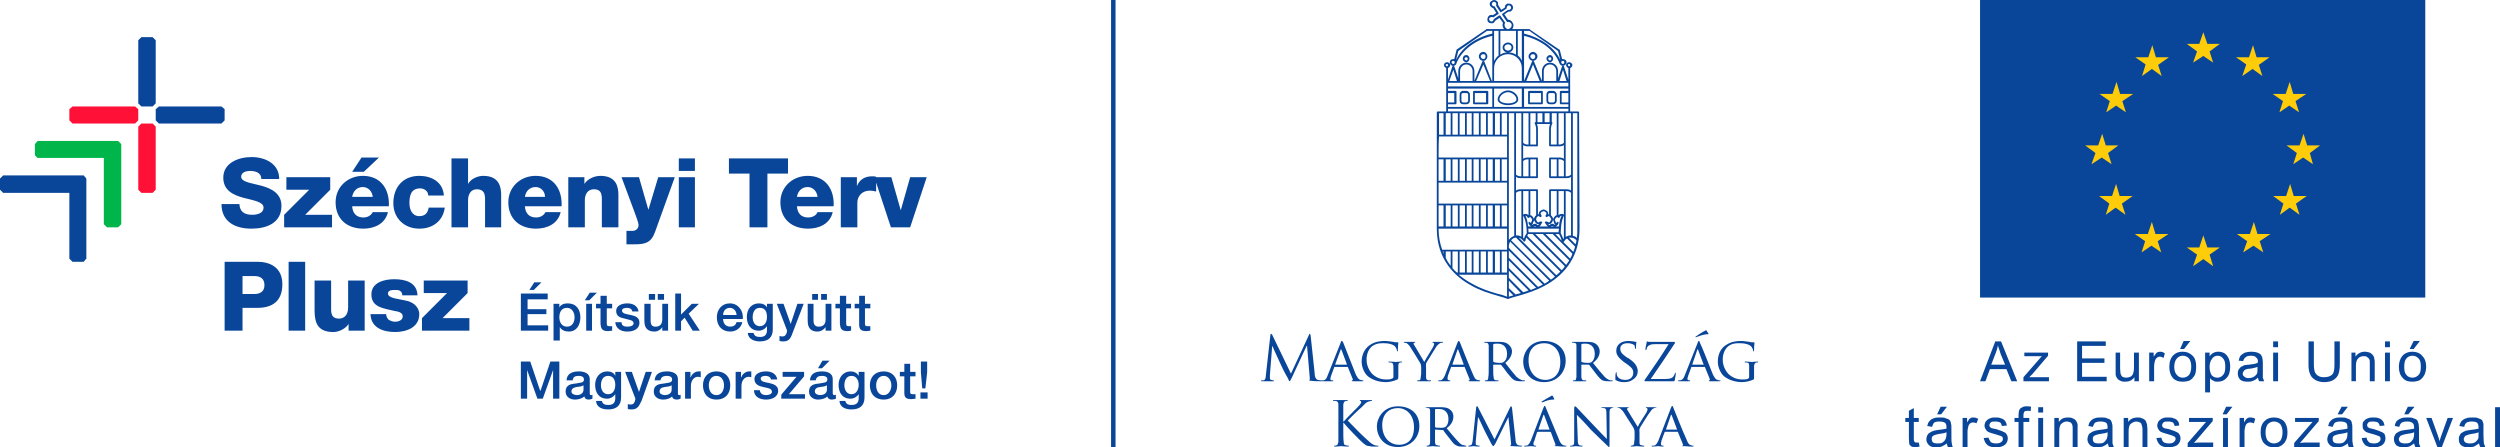
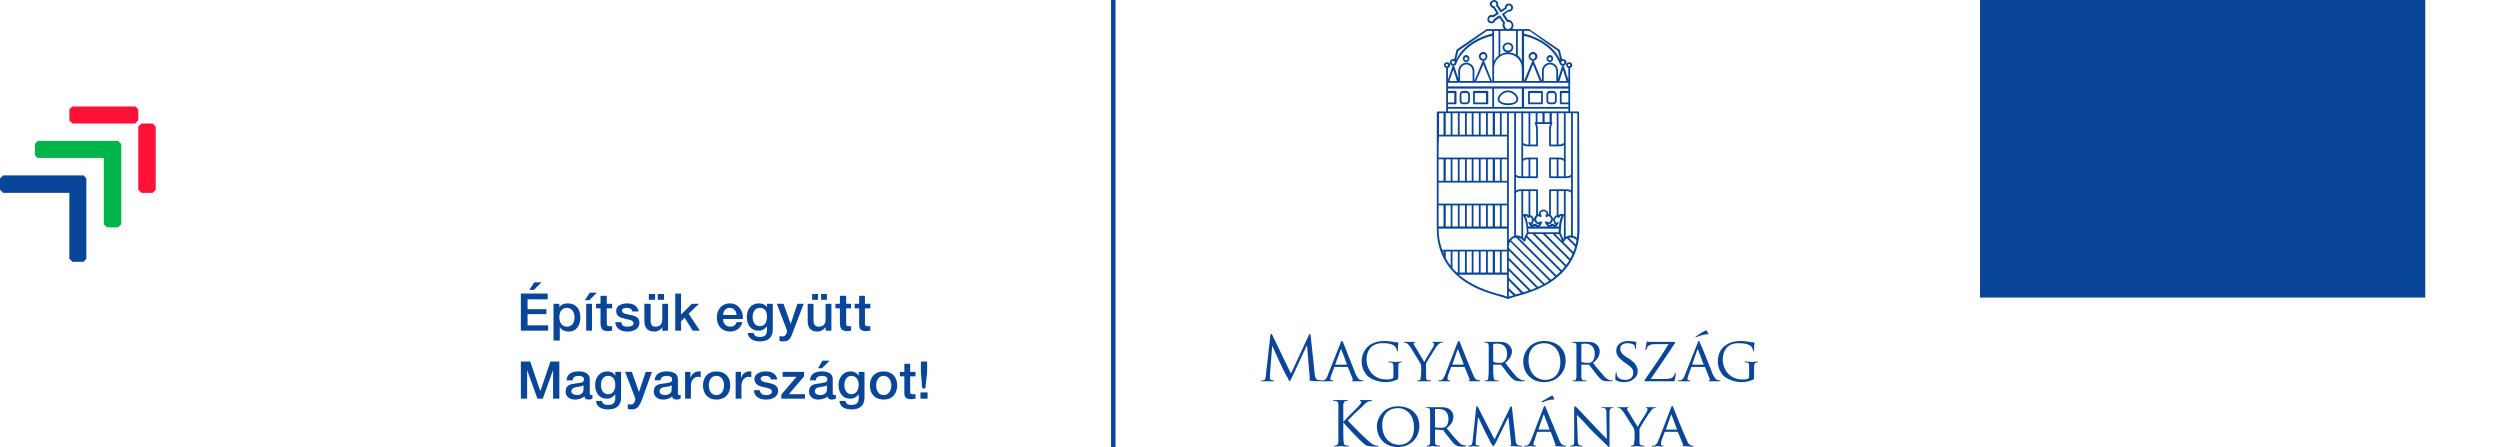
<svg xmlns="http://www.w3.org/2000/svg" viewBox="0 0 5587 1000">
  <defs>
    <style type="text/css">
    .grin {fill:#00B64B;fill-rule:nonzero}
    .blue {fill:#09469A;fill-rule:nonzero}
    .red {fill:#FF1137;fill-rule:nonzero}
    .yell {fill:#FFCC09;fill-rule:nonzero}
   </style>
  </defs>
  <g>
-     <path class="blue" d="M341 238l7 -7 0 -141 -7 -7 -25 0 -7 7 0 141 7 7 25 0zm161 6l-7 -6 -140 0 -7 6 0 25 7 7 140 0 7 -7 0 -25z" />
    <path class="red" d="M316 276l-7 7 0 141 7 7 25 0 7 -7 0 -141 -7 -7 -25 0zm-7 -32l-7 -6 -140 0 -7 6 0 25 7 7 140 0 7 -7 0 -25z" />
    <path class="grin" d="M264 315c-60,0 -120,0 -180,0l-6 7 0 25 6 6 148 0 0 148 7 7 25 0 7 -7 0 -179 -7 -7z" />
    <path class="blue" d="M187 392c-60,0 -120,0 -180,0l-7 7 0 25 7 7 148 0 0 147 7 7 25 0 6 -7 0 -179 -6 -7z" />
-     <path class="blue" d="M535 456c1,18 12,24 29,24 12,0 25,-4 25,-16 0,-13 -22,-16 -45,-22 -22,-6 -45,-16 -45,-45 0,-33 34,-46 63,-46 31,0 62,15 62,49l-40 0c0,-14 -13,-18 -25,-18 -9,0 -20,3 -20,13 0,12 23,14 45,20 22,6 45,17 45,45 0,39 -34,51 -67,51 -36,0 -67,-15 -67,-55l40 0zm7 201l27 0c13,0 22,-6 22,-20 0,-14 -9,-20 -22,-20l-27 0 0 40zm401 54l56 -56 -52 0 0 -28 98 0 0 28 -56 56 60 0 0 28 -106 0 0 -28zm-80 -9c0,6 3,10 6,13 4,2 9,4 14,4 7,0 17,-3 17,-12 0,-9 -11,-11 -18,-12 -23,-6 -52,-7 -52,-37 0,-27 29,-34 51,-34 25,0 51,7 52,36l-34 0c0,-5 -2,-8 -5,-10 -3,-2 -7,-2 -11,-2 -6,0 -16,0 -16,8 0,11 25,12 41,16 23,5 29,21 29,30 0,30 -29,40 -54,40 -26,0 -54,-9 -55,-40l35 0zm-48 37l-36 0 0 -15 0 0c-7,11 -22,18 -34,18 -33,0 -42,-18 -42,-48l0 -67 37 0 0 65c0,15 6,20 18,20 8,0 20,-5 20,-25l0 -60 37 0 0 112zm-170 0l37 0 0 -154 -37 0 0 154zm-143 -154l73 0c29,0 56,13 56,50 0,38 -22,53 -56,53l-33 0 0 51 -40 0 0 -154zm1532 -77l-43 0 -33 -100 0 20c-5,-1 -9,-2 -14,-2 -18,0 -28,13 -28,27l0 55 -37 0 0 -112 36 0 0 20 0 0c6,-15 18,-22 34,-22 3,0 6,0 9,1l0 1 34 0 21 74 0 0 21 -74 37 0 -37 112zm-207 -68c-1,-12 -10,-22 -22,-22 -13,0 -22,9 -24,22l46 0zm-46 21c1,15 9,25 25,25 9,0 18,-4 21,-12l34 0c-6,26 -30,37 -55,37 -37,0 -62,-22 -62,-59 0,-35 28,-59 61,-59 40,0 60,30 58,68l-82 0zm-20 -73l-46 0 0 120 -40 0 0 -120 -46 0 0 -34 132 0 0 34zm-244 8l36 0 0 112 -36 0 0 -112zm36 -14l-36 0 0 -28 36 0 0 28zm-89 136c-9,25 -22,28 -47,28l-17 0 0 -30 13 0c8,0 14,-5 14,-13 0,-6 -7,-23 -9,-29l-29 -78 39 0 21 73 0 0 22 -73 37 0 -44 122zm-194 -122l36 0 0 15 0 0c7,-11 22,-18 36,-18 37,0 40,27 40,43l0 72 -37 0 0 -54c0,-15 2,-31 -18,-31 -14,0 -20,12 -20,24l0 61 -37 0 0 -112zm-52 44c0,-12 -9,-22 -21,-22 -13,0 -22,9 -24,22l45 0zm-45 21c1,15 9,25 25,25 9,0 17,-4 21,-12l34 0c-6,26 -30,37 -55,37 -37,0 -62,-22 -62,-59 0,-35 28,-59 61,-59 40,0 60,30 58,68l-82 0zm-164 -107l37 0 0 57 0 0c6,-11 21,-18 34,-18 37,0 40,27 40,43l0 72 -36 0 0 -54c0,-15 2,-31 -19,-31 -13,0 -19,12 -19,24l0 61 -37 0 0 -154zm-52 83c0,-10 -9,-16 -18,-16 -21,0 -24,17 -24,33 0,14 6,29 22,29 13,0 19,-7 21,-19l36 0c-4,30 -27,47 -57,47 -33,0 -58,-23 -58,-57 0,-36 22,-61 58,-61 28,0 53,14 55,44l-35 0zm-110 -85l-34 32 -26 0 21 -32 39 0zm-14 88c-1,-12 -10,-22 -22,-22 -13,0 -22,9 -24,22l46 0zm-46 21c1,15 9,25 25,25 9,0 17,-4 21,-12l34 0c-6,26 -30,37 -55,37 -37,0 -62,-22 -62,-59 0,-35 28,-59 61,-59 40,0 60,30 58,68l-82 0zm-152 19l56 -56 -51 0 0 -28 98 0 0 28 -56 56 60 0 0 28 -107 0 0 -28z" />
    <path class="blue" d="M1194 631l16 0 -17 17 -10 0 11 -17zm864 177l14 0 0 24 -4 36 -7 0 -3 -36 0 -24zm-1 69l16 0 0 14 -16 0 0 -14zm-46 -46l10 0 0 -18 13 0 0 18 12 0 0 10 -12 0 0 32c0,6 0,8 6,8 2,0 4,0 6,0l0 10c-3,0 -6,1 -9,1 -14,0 -16,-5 -16,-15l0 -36 -10 0 0 -10zm-19 30c0,-10 -6,-21 -17,-21 -12,0 -17,11 -17,21 0,11 5,22 17,22 11,0 17,-11 17,-22zm-48 0c0,-18 11,-31 31,-31 19,0 30,13 30,31 0,19 -11,32 -30,32 -20,0 -31,-13 -31,-32zm-25 -1c0,-10 -5,-20 -16,-20 -12,0 -16,11 -16,21 0,10 5,20 16,20 11,0 16,-11 16,-21zm13 28c0,18 -10,27 -29,27 -12,0 -26,-4 -27,-19l13 0c2,8 8,9 14,9 11,0 16,-5 16,-15l0 -9 0 0c-4,6 -11,10 -18,10 -19,0 -27,-14 -27,-31 0,-16 10,-30 27,-30 7,0 14,3 18,10l0 0 0 -9 13 0 0 57zm-94 -82l16 0 -17 17 -9 0 10 -17zm10 55c-4,3 -10,3 -16,4 -6,1 -11,3 -11,10 0,6 8,8 12,8 6,0 15,-3 15,-12l0 -10zm13 17c0,3 1,5 3,5 1,0 2,0 4,-1l0 9c-2,1 -6,2 -9,2 -5,0 -9,-2 -10,-7 -5,5 -14,7 -21,7 -10,0 -20,-6 -20,-18 0,-15 12,-17 23,-18 9,-2 18,-1 18,-9 0,-7 -7,-8 -12,-8 -8,0 -13,3 -14,10l-13 0c1,-16 14,-20 27,-20 12,0 24,4 24,17l0 31zm-112 -47l48 0 0 10 -34 40 36 0 0 10 -53 0 0 -9 34 -40 -31 0 0 -11zm-51 41c1,8 7,11 14,11 5,0 14,-2 13,-8 0,-7 -10,-8 -19,-10 -10,-2 -20,-6 -20,-18 0,-13 15,-17 26,-17 12,0 23,5 25,18l-14 0c-1,-6 -7,-8 -12,-8 -4,0 -11,1 -11,6 0,7 9,8 19,10 10,2 20,6 20,17 0,15 -15,20 -27,20 -15,0 -27,-7 -27,-21l13 0zm-54 -41l12 0 0 12 1 0c1,-6 9,-13 17,-13 3,0 4,0 5,0l0 13c-2,0 -4,-1 -5,-1 -10,0 -17,8 -17,21l0 28 -13 0 0 -60zm-26 30c0,-10 -5,-21 -17,-21 -12,0 -17,11 -17,21 0,11 5,22 17,22 12,0 17,-11 17,-22zm-47 0c0,-18 11,-31 30,-31 20,0 31,13 31,31 0,19 -11,32 -31,32 -19,0 -30,-13 -30,-32zm-40 -30l12 0 0 12 1 0c1,-6 9,-13 17,-13 3,0 4,0 5,0l0 13c-2,0 -4,-1 -6,-1 -9,0 -16,8 -16,21l0 28 -13 0 0 -60zm-30 30c-4,3 -10,3 -16,4 -6,1 -11,3 -11,10 0,6 8,8 12,8 6,0 15,-3 15,-12l0 -10zm14 17c0,3 0,5 3,5 1,0 2,0 3,-1l0 9c-2,1 -6,2 -8,2 -6,0 -10,-2 -11,-7 -5,5 -13,7 -20,7 -11,0 -21,-6 -21,-18 0,-15 12,-17 23,-18 10,-2 18,-1 18,-9 0,-7 -7,-8 -12,-8 -8,0 -13,3 -14,10l-13 0c1,-16 14,-20 28,-20 11,0 24,4 24,17l0 31zm-118 -47l15 0 16 45 0 0 15 -45 14 0 -23 64c-5,10 -8,20 -22,20 -3,0 -6,0 -9,-1l0 -11c2,1 4,1 6,1 7,0 8,-3 10,-8l1 -5 -23 -60zm-22 29c0,-10 -4,-20 -16,-20 -12,0 -16,11 -16,21 0,10 5,20 16,20 12,0 16,-11 16,-21zm13 28c0,18 -10,27 -29,27 -12,0 -26,-4 -27,-19l13 0c2,8 8,9 15,9 10,0 15,-5 15,-15l0 -9 0 0c-4,6 -11,10 -18,10 -19,0 -27,-14 -27,-31 0,-16 10,-30 27,-30 8,0 15,3 18,10l0 0 0 -9 13 0 0 57zm-84 -27c-4,3 -10,3 -16,4 -5,1 -11,3 -11,10 0,6 8,8 13,8 5,0 14,-3 14,-12l0 -10zm14 17c0,3 0,5 3,5 1,0 2,0 3,-1l0 9c-2,1 -6,2 -8,2 -6,0 -9,-2 -10,-7 -6,5 -14,7 -21,7 -11,0 -21,-6 -21,-18 0,-15 12,-17 23,-18 10,-2 18,-1 18,-9 0,-7 -7,-8 -12,-8 -8,0 -13,3 -13,10l-14 0c1,-16 14,-20 28,-20 11,0 24,4 24,17l0 31zm-154 -70l21 0 22 65 1 0 22 -65 20 0 0 83 -14 0 0 -64 0 0 -23 64 -12 0 -23 -64 0 0 0 64 -14 0 0 -83zm746 -129l10 0 0 -18 13 0 0 18 12 0 0 10 -12 0 0 32c0,6 0,8 6,8 2,0 4,0 6,0l0 10c-3,0 -6,1 -9,1 -14,0 -16,-6 -16,-16l0 -35 -10 0 0 -10zm-43 0l10 0 0 -18 14 0 0 18 11 0 0 10 -11 0 0 32c0,6 0,8 6,8 2,0 4,0 5,0l0 10c-2,0 -5,1 -8,1 -14,0 -16,-6 -17,-16l0 -35 -10 0 0 -10zm-19 -9l-13 0 0 -13 13 0 0 13zm-33 -13l13 0 0 13 -13 0 0 -13zm43 82l-13 0 0 -8 0 0c-4,6 -11,10 -18,10 -15,0 -22,-8 -22,-24l0 -38 13 0 0 37c0,11 5,14 12,14 11,0 15,-7 15,-16l0 -35 13 0 0 60zm-122 -60l15 0 16 45 0 0 15 -45 14 0 -24 63c-4,11 -7,21 -21,21 -3,0 -6,0 -9,-1l0 -11c2,0 4,1 6,1 6,0 8,-3 10,-8l1 -5 -23 -60zm-22 29c0,-11 -4,-20 -16,-20 -12,0 -16,11 -16,21 0,10 5,20 16,20 12,0 16,-11 16,-21zm13 28c0,18 -10,27 -29,27 -12,0 -26,-5 -27,-19l13 0c2,8 8,9 15,9 10,0 15,-5 15,-15l0 -9 0 0c-4,6 -11,10 -18,10 -19,0 -27,-14 -27,-31 0,-17 10,-30 27,-30 8,0 15,3 18,9l0 0 0 -8 13 0 0 57zm-81 -32c0,-8 -6,-16 -15,-16 -9,0 -15,7 -15,16l30 0zm-30 9c0,9 5,17 16,17 7,0 12,-3 14,-10l13 0c-3,13 -14,21 -27,21 -19,0 -30,-13 -30,-32 0,-17 11,-31 29,-31 19,0 31,17 29,35l-44 0zm-107 -57l13 0 0 47 24 -24 16 0 -23 22 25 38 -16 0 -18 -29 -8 8 0 21 -13 0 0 -83zm-25 14l-14 0 0 -13 14 0 0 13zm-34 -13l14 0 0 13 -14 0 0 -13zm43 82l-13 0 0 -8 0 0c-3,6 -11,10 -17,10 -16,0 -23,-8 -23,-24l0 -38 14 0 0 37c0,11 4,14 11,14 11,0 15,-7 15,-16l0 -35 13 0 0 60zm-104 -19c0,8 6,10 13,10 5,0 14,-1 14,-8 -1,-7 -10,-7 -20,-10 -10,-2 -19,-5 -19,-17 0,-13 14,-17 25,-17 12,0 23,5 25,18l-14 0c-1,-6 -6,-8 -12,-8 -4,0 -11,1 -11,6 0,7 10,8 20,10 9,2 19,5 19,17 0,15 -14,20 -27,20 -15,0 -26,-7 -27,-21l14 0zm-57 -41l10 0 0 -18 14 0 0 18 12 0 0 10 -12 0 0 32c0,6 0,8 6,8 2,0 4,0 6,0l0 10c-3,0 -6,1 -9,1 -14,0 -16,-6 -17,-16l0 -35 -10 0 0 -10zm-22 0l13 0 0 60 -13 0 0 -60zm8 -25l16 0 -17 17 -10 0 11 -17zm-51 34c-11,0 -17,8 -17,21 0,12 6,21 17,21 12,0 17,-10 17,-21 0,-11 -6,-21 -17,-21zm-30 -9l13 0 0 8 0 0c4,-7 11,-9 19,-9 19,0 28,14 28,31 0,17 -8,32 -26,32 -8,0 -16,-3 -20,-10l0 0 0 30 -14 0 0 -82zm-73 -23l60 0 0 13 -45 0 0 22 42 0 0 11 -42 0 0 25 46 0 0 12 -61 0 0 -83z" />
  </g>
  <g>
    <rect class="blue" x="2483" width="10" height="1000" />
    <path class="blue" d="M3315 132c-3,0 -6,-3 -6,-6 0,-3 3,-5 6,-5 3,0 5,2 5,5 0,3 -2,6 -5,6zm-49 79c0,-2 2,-3 4,-3l7 0c2,0 4,1 4,3l0 14c0,2 -2,4 -4,4l-7 0c-2,0 -4,-2 -4,-4l0 -14zm4 22l7 0c4,0 8,-3 8,-8l0 -14c0,-4 -4,-8 -8,-8l-7 0c-5,0 -8,4 -8,8l0 14c0,5 3,8 8,8zm26 -25l25 0 0 21 -25 0 0 -21zm-2 25l29 0c2,0 3,-1 3,-2l0 -26c0,-1 -1,-2 -3,-2l-29 0c-1,0 -2,1 -2,2l0 26c0,1 1,2 2,2zm230 299c-2,-3 -5,-4 -9,-5l0 -274 10 0c0,24 0,236 0,258 0,8 0,14 -1,21zm-3 14l-15 -15c2,0 3,0 4,0 5,0 10,2 13,6 0,3 -1,6 -2,9zm-5 17l-22 -22c0,0 1,-1 1,-1 2,-3 4,-6 7,-7l18 18c-1,4 -2,8 -4,12zm-7 15l-55 -55 16 0 44 44c-1,4 -3,8 -5,11zm-9 14l-69 -69 17 0 59 59c-3,4 -5,7 -7,10zm-10 12l-77 -77c1,-1 1,-2 2,-4l10 0 72 72c-2,4 -5,7 -7,9zm-12 11l-84 -84c4,1 8,4 11,8 0,1 1,1 2,1 1,0 1,-1 2,-2 0,-2 1,-4 2,-7l76 76c-3,3 -6,6 -9,8zm-12 10l-89 -88c3,-4 7,-6 11,-6l87 87c-3,3 -6,5 -9,7zm-14 9l-80 -80 0 -4c0,-3 1,-7 3,-10l87 87c-3,3 -7,5 -10,7zm-15 7l-65 -65 0 -16 76 76c-4,2 -7,4 -11,5zm-16 7l-49 -49 0 -17 61 61c-4,2 -8,3 -12,5zm-17 5l-32 -32 0 -16 44 44c-4,2 -8,3 -12,4zm-9 3c-3,1 -6,1 -8,2l-15 -14 0 -17 27 28c-1,0 -2,0 -4,1zm-23 7l0 -13 10 10c-4,1 -7,2 -10,3zm12 -410l0 274c-5,2 -9,5 -12,9l0 -283 12 0zm-148 -10l269 0 0 6 -269 0 0 -6zm132 58l-12 0 0 -48 12 0 0 48zm-27 -48l11 0 0 48 -11 0 0 -48zm-16 0l11 0 0 48 -11 0 0 -48zm-16 0l12 0 0 48 -12 0 0 -48zm-16 0l12 0 0 48 -12 0 0 -48zm-15 0l11 0 0 48 -11 0 0 -48zm-16 0l12 0 0 48 -12 0 0 -48zm-16 0l12 0 0 48 -12 0 0 -48zm122 99l-153 0c0,-17 0,-33 1,-47l152 0 0 47zm0 52l-12 0 0 -48 12 0 0 48zm-27 -48l11 0 0 48 -11 0 0 -48zm-16 0l11 0 0 48 -11 0 0 -48zm-16 0l12 0 0 48 -12 0 0 -48zm-16 0l12 0 0 48 -12 0 0 -48zm-15 0l11 0 0 48 -11 0 0 -48zm-16 0l12 0 0 48 -12 0 0 -48zm-16 0l12 0 0 48 -12 0 0 -48zm-15 0l11 0 0 48 -11 0 0 -48zm137 99l-153 0c0,-14 0,-31 0,-47l153 0 0 47zm0 51l-12 0 0 -47 12 0 0 47zm-27 -47l11 0 0 47 -11 0 0 -47zm-16 0l11 0 0 47 -11 0 0 -47zm-16 0l12 0 0 47 -12 0 0 -47zm-16 0l12 0 0 47 -12 0 0 -47zm-15 0l11 0 0 47 -11 0 0 -47zm-16 0l12 0 0 47 -12 0 0 -47zm-16 0l12 0 0 47 -12 0 0 -47zm-15 0l11 0 0 47 -11 0 0 -47zm137 99l-145 0c-5,-14 -8,-29 -8,-47l0 0 153 0 0 47zm0 51l-12 0 0 -47 12 0 0 47zm-27 -47l11 0 0 47 -11 0 0 -47zm-16 0l11 0 0 47 -11 0 0 -47zm-16 0l12 0 0 47 -12 0 0 -47zm-16 0l12 0 0 47 -12 0 0 -47zm-15 0l11 0 0 47 -11 0 0 -47zm-16 0l12 0 0 47 -12 0 0 -47zm106 101c-7,-3 -14,-5 -23,-7 -17,-5 -36,-11 -55,-22 -10,-5 -20,-12 -30,-20l108 0 0 49zm-110 -54l-2 0c-4,-3 -7,-6 -10,-10l0 -37 12 0 0 47zm-16 -15c-4,-5 -8,-11 -11,-18l0 -14 11 0 0 32zm-16 -26c0,-2 -1,-4 -2,-6l2 0 0 6zm-11 -109l11 0 0 47 -11 0c0,-9 0,-26 0,-47zm0 -103l11 0 0 48 -11 0c0,-16 0,-32 0,-48zm1 -103l10 0 0 48 -10 0c0,-24 0,-42 0,-48zm15 0l11 0 0 48 -11 0 0 -48zm0 -108c0,-1 1,-2 3,-2 1,0 2,1 2,2 0,2 -1,3 -2,3 -2,0 -3,-1 -3,-3zm5 63l14 0 0 21 -14 0 0 -21zm16 25c2,0 3,-1 3,-2l0 -26c0,-1 -1,-2 -3,-2l-16 0 0 -5 99 0 0 41 -99 0 0 -6 16 0zm149 6l-62 0 0 -41 62 0 0 41zm104 -46l-269 0 0 -8 269 0 0 8zm-257 -37l8 25 -17 0 9 -25zm-4 -17c0,-2 2,-3 4,-3 2,0 3,1 3,3 0,2 -1,4 -3,4 -2,0 -4,-2 -4,-4zm47 20l0 22 -28 0 0 -22c0,-8 6,-15 14,-15 8,0 14,7 14,15zm39 22l-31 0 16 -37 15 37zm-75 -40c12,-29 42,-52 80,-61l0 101 -1 0 -17 -44c-1,0 -2,-1 -2,-1 -1,0 -2,1 -2,1l-18 44 0 -22c0,-11 -8,-19 -18,-19 -10,0 -18,8 -18,19l0 16 -9 -27c-1,0 -1,-1 -2,-1 4,0 7,-3 7,-6zm4 -27l64 -45 12 0 0 6c-38,9 -68,31 -81,59l5 -20zm80 38c0,-17 14,-31 31,-31 17,0 31,14 31,31l0 29 -62 0 0 -29zm0 -83l10 0 0 55c-4,3 -7,7 -10,12l0 -67zm31 44c-4,0 -8,-3 -8,-7 0,-4 4,-7 8,-7 5,0 8,3 8,7 0,4 -3,7 -8,7zm-17 -44l35 0 0 53c-5,-3 -11,-5 -17,-5 6,0 11,-5 11,-11 0,-6 -5,-11 -12,-11 -6,0 -12,5 -12,11 0,6 5,11 11,11 -6,0 -11,2 -16,5l0 -53zm0 -34l0 0c-1,0 -1,0 -2,-1l-13 9 0 1c0,1 -1,2 -2,3 -1,1 -2,1 -3,1 -2,0 -3,-1 -4,-2 -2,-3 -1,-6 1,-7 2,-1 4,-1 6,-1l1 1 12 -8c0,0 0,0 0,0 0,-1 0,-2 0,-2l-9 -15 -1 0c-2,0 -3,-1 -4,-2 -2,-2 -1,-5 1,-7 1,-1 2,-1 3,-1 2,0 3,1 4,2 1,2 1,3 1,5l-1 1 10 15 0 0c1,0 1,0 2,0l12 -8 0 -1c0,-2 1,-4 2,-5 1,-1 2,-1 3,-1 2,0 3,1 4,2 1,1 1,3 1,4 0,1 -1,2 -2,3 -1,1 -3,1 -4,1l-1 0 -13 9 0 0c0,0 0,1 0,2l11 16 1 0c3,-1 6,1 8,3 1,2 2,4 1,6 0,2 -2,4 -3,5 -2,1 -3,2 -5,2 -2,0 -5,-2 -6,-4 -2,-3 -2,-6 -1,-9l1 -1 -11 -16zm39 34l9 0 0 67c-2,-5 -5,-9 -9,-12l0 -55zm49 112l-30 0 15 -37 15 37zm37 -22l0 22 -28 0 0 -22c0,-8 6,-15 14,-15 8,0 14,7 14,15zm-72 -79c38,9 68,32 79,61 1,3 4,6 7,6 0,0 -1,1 -1,1l-9 27 0 -16c0,-11 -8,-19 -18,-19 -10,0 -18,8 -18,19l0 22 -18 -44c0,0 -1,-1 -2,-1 -1,0 -2,1 -2,1l-18 44 0 0 0 -101zm0 -11l12 0 64 45 5 20c-13,-28 -44,-50 -81,-59l0 -6zm87 67c2,0 3,1 3,3 0,2 -1,4 -3,4 -2,0 -4,-2 -4,-4 0,-2 2,-3 4,-3zm8 45l-16 0 8 -25 8 25zm4 48l-15 0 0 -21 15 0 0 21zm-17 -26c-1,0 -2,1 -2,2l0 26c0,1 1,2 2,2l17 0 0 6 -99 0 0 -41 99 0 0 5 -17 0zm-9 191l-13 0 0 -38 13 0 0 38zm16 -34l0 34 -12 0 0 -38 2 0c6,0 9,3 10,4zm-12 -37l0 -70 12 0 0 66c-1,1 -4,4 -10,4l-2 0zm-14 -49c0,-1 -1,-1 -1,-1l0 -20 11 0 0 70 -13 0 0 -34c0,-7 3,-13 3,-13 1,-1 1,-2 0,-2zm-17 -21l11 0 0 20 -11 0 0 -20zm-16 0l11 0 0 20 -11 0 0 -20zm-6 23c0,0 3,6 3,13l0 34 -13 0 0 -70 12 0 0 20c-1,0 -2,0 -2,1 0,0 -1,1 0,2zm-26 43l0 -66 12 0 0 70 -2 0c-6,0 -9,-3 -10,-4zm16 37l13 0 0 38 -13 0 0 -38zm-16 38l0 -34c1,-1 4,-4 10,-4l2 0 0 38 -12 0zm-16 -4l0 -137 12 0 0 141 -2 0c-6,0 -9,-3 -10,-4zm12 37l0 102c-3,-2 -7,-3 -10,-3 -1,0 -1,0 -2,0l0 -95c1,-1 4,-4 10,-4l2 0zm94 52c-1,-1 -3,-1 -4,-1 -3,0 -5,1 -7,3l0 -54 12 0 0 53c0,0 0,-1 -1,-1zm-6 42c0,-28 7,-39 7,-39 0,0 0,0 0,-1l0 52c0,0 -1,1 -1,1 -2,-4 -4,-9 -6,-13zm-4 2c3,5 5,10 6,15l-14 -15 8 0zm0 -12c0,2 -1,5 -1,8l-67 0c0,-3 0,-6 -1,-8l69 0zm-50 -5l-7 0c0,0 1,-1 4,-1 0,0 1,0 2,1 0,0 0,0 1,0zm-1 -25c-3,2 -5,7 -5,9 0,1 3,11 10,11 0,0 1,0 2,0 -1,0 -1,0 -1,1 -1,1 -2,1 -3,1 0,0 0,0 0,0 -1,-1 -3,-3 -5,-3 -4,0 -6,2 -7,3 0,0 0,-1 -1,-1 1,0 3,-1 3,-4 3,-6 3,-7 2,-9l0 0c0,0 -3,-8 -8,-8l0 -54 13 0 0 54zm40 25l-7 0 0 0c1,-1 2,-1 3,-1 2,0 3,1 4,1zm6 -25c-4,0 -8,8 -8,8l0 0c0,2 0,3 2,9 1,3 2,4 3,4 0,0 -1,1 -1,1 -1,-1 -3,-3 -6,-3 -3,0 -5,2 -6,3 0,0 0,0 0,0 -1,0 -2,0 -2,-1 -1,-1 -1,-1 -1,-1 0,0 1,0 2,0 6,0 9,-9 9,-11 0,-2 -2,-7 -5,-9l0 -54 13 0 0 54zm3 15c-1,-1 -2,0 -2,1 -1,0 -2,1 -2,1 -1,0 -1,0 -1,-1 -2,-5 -2,-6 -2,-6l0 -1c1,-1 3,-5 5,-5 0,0 1,0 2,1 0,1 1,1 2,1 0,0 1,0 1,-1 0,0 2,-4 5,-4l0 0c-2,4 -5,11 -6,24l-7 0c2,-1 6,-4 6,-8 1,-1 0,-2 -1,-2zm-38 -17c-1,0 -1,0 -1,-2 0,-3 5,-5 7,-5 1,0 6,2 6,5 0,2 0,2 -1,3 0,0 -1,1 -1,2l0 1c0,1 1,1 1,2 1,0 1,0 2,0 1,0 1,-1 2,-1 0,-1 1,-1 3,-1 0,0 0,0 0,0 0,1 1,1 1,1 2,1 3,5 4,6 -1,1 -3,7 -5,7 -2,0 -3,-1 -3,-1 -1,-1 -2,-1 -3,-1l-1 0c-1,0 -2,0 -2,1 -1,0 -1,1 0,2 0,0 2,4 5,7 0,0 1,1 2,1l-20 0c0,0 1,-1 2,-1 2,-3 4,-7 4,-7 1,-1 1,-2 0,-2 0,-1 -1,-1 -1,-1l-2 0c-1,0 -2,0 -3,1 0,0 -1,1 -2,1 -3,0 -5,-6 -5,-7 0,-1 1,-5 3,-6 0,0 1,0 1,-1 0,0 0,0 1,0 1,0 2,0 2,1 1,0 1,1 2,1 1,0 2,0 2,0 1,-1 1,-1 1,-2l0 -1c0,-1 -1,-2 -1,-3zm-35 3l0 0c3,0 5,4 5,4 0,1 1,1 2,1 0,0 1,0 2,-1 0,-1 1,-1 1,-1 2,0 4,4 5,5l0 1c0,0 0,1 -2,6 0,1 0,1 0,1 -1,0 -2,-1 -3,-1 0,-1 -1,-2 -2,-1 -1,0 -1,1 -1,2 0,4 4,7 6,8l-7 0c-1,-13 -4,-20 -6,-24zm-5 -2l0 -53 12 0 0 54c-2,-2 -4,-3 -7,-3 -1,0 -3,0 -4,1 0,0 -1,1 -1,1zm0 2c0,0 8,11 8,39 -3,4 -5,8 -6,12 -1,0 -1,-1 -2,-1l0 -51c0,1 0,1 0,1zm107 -51l0 95c0,0 -1,0 -1,0 -3,0 -6,1 -8,2 0,0 0,0 0,0 -1,1 -2,1 -3,1l0 -102 2 0c6,0 9,3 10,4zm-10 -8l-37 0c-1,0 -2,1 -2,2l0 54c0,0 0,0 0,0 -1,0 -1,0 -2,0 0,-1 0,-1 0,-2 0,-6 -9,-9 -10,-9 -2,0 -11,3 -11,9 0,1 0,1 0,2 0,0 -1,0 -1,0 0,0 0,0 -1,0l0 -54c0,-1 0,-2 -2,-2l-37 0c-5,0 -8,1 -10,3l0 -31c2,2 5,3 10,3l37 0c2,0 2,-1 2,-2l0 -42c0,-1 0,-2 -2,-2l-21 0c-4,0 -8,1 -10,3l0 -31c2,2 6,3 10,3l21 0c2,0 2,-1 2,-2l0 -36c0,-5 -1,-9 -2,-12l29 0c-1,3 -2,7 -2,12l0 36c0,1 1,2 2,2l21 0c5,0 8,-1 10,-3l0 31c-2,-2 -5,-3 -10,-3l-21 0c-1,0 -2,1 -2,2l0 42c0,1 1,2 2,2l37 0c5,0 8,-1 10,-3l0 31c-2,-2 -5,-3 -10,-3zm10 -170l0 137c-1,1 -4,4 -10,4l-2 0 0 -141 12 0zm-7 -108c0,-1 1,-2 3,-2 1,0 2,1 2,2 0,2 -1,3 -2,3 -2,0 -3,-1 -3,-3zm25 106c0,-1 -1,-2 -2,-2l-18 0 0 -97c3,-1 5,-4 5,-7 0,-3 -4,-6 -7,-6 -4,0 -7,3 -7,6 0,3 2,6 5,7l0 26 -10 -30c0,0 -1,-1 -2,-1 4,0 8,-4 8,-8 0,-4 -4,-7 -8,-7 -1,0 -2,0 -2,0l-5 -20c0,-1 -1,-1 -1,-1l-66 -45c0,-1 0,-1 -1,-1l-39 0c2,-1 3,-4 3,-6 1,-3 0,-6 -2,-9 -2,-4 -6,-6 -10,-6l-8 -12 9 -6c1,0 1,0 1,0 2,0 4,0 5,-1 2,-2 4,-4 4,-6 1,-3 0,-5 -1,-7 -2,-3 -5,-4 -8,-4 -2,0 -4,0 -5,1 -3,2 -4,5 -4,8l-8 5 -7 -11c0,-2 0,-5 -1,-7 -2,-2 -5,-4 -8,-4 -2,0 -4,1 -5,2 -5,2 -6,8 -3,12 2,2 4,4 6,4l7 11 -8 5c-2,-1 -6,-1 -8,1 -4,3 -5,9 -3,13 2,3 5,4 8,4 2,0 4,0 5,-1 2,-2 3,-3 4,-5l9 -6 8 11c-2,4 -1,9 1,12 0,1 1,2 2,2l-40 0c0,0 -1,0 -1,1l-66 45c0,0 0,0 0,1l-5 20c-1,0 -2,0 -2,0 -5,0 -8,3 -8,7 0,4 3,8 7,8 -1,0 -1,1 -1,1l-10 30 0 -26c3,-1 5,-4 5,-7 0,-3 -3,-6 -7,-6 -4,0 -7,3 -7,6 0,3 2,6 5,7l0 97 -18 0c-2,0 -3,1 -3,2 0,3 0,236 0,260 0,70 42,108 77,127 19,11 39,17 56,22 10,3 18,5 25,8 1,0 1,0 1,0 1,0 1,0 1,0 7,-3 16,-5 26,-8 17,-5 36,-11 56,-22 35,-19 77,-57 77,-127 0,-24 -1,-257 -1,-260zm-54 -26c0,2 -2,4 -4,4l-7 0c-2,0 -4,-2 -4,-4l0 -14c0,-2 2,-3 4,-3l7 0c2,0 4,1 4,3l0 14zm-4 -22l-7 0c-5,0 -8,4 -8,8l0 14c0,5 3,8 8,8l7 0c4,0 8,-3 8,-8l0 -14c0,-4 -4,-8 -8,-8zm-27 26l-25 0 0 -21 25 0 0 21zm2 -26l-29 0c-1,0 -2,1 -2,2l0 26c0,1 1,2 2,2l29 0c1,0 2,-1 2,-2l0 -26c0,-1 -1,-2 -2,-2zm18 -68c-2,0 -4,-2 -4,-4 0,-2 2,-3 4,-3 2,0 3,1 3,3 0,2 -1,4 -3,4zm0 -12c-4,0 -8,4 -8,8 0,4 4,8 8,8 4,0 7,-4 7,-8 0,-4 -3,-8 -7,-8zm-38 9c-3,0 -6,-3 -6,-6 0,-3 3,-5 6,-5 3,0 5,2 5,5 0,3 -2,6 -5,6zm0 -16c-5,0 -10,5 -10,10 0,5 5,10 10,10 5,0 10,-5 10,-10 0,-5 -5,-10 -10,-10zm-56 115c-6,0 -19,-2 -19,-9 0,-8 10,-16 19,-16 9,0 19,8 19,16 0,7 -12,9 -19,9zm0 -29c-11,0 -23,10 -23,20 0,9 13,13 23,13 11,0 23,-4 23,-13 0,-10 -11,-20 -23,-20zm-93 -67c-2,0 -4,-2 -4,-4 0,-2 2,-3 4,-3 2,0 3,1 3,3 0,2 -1,4 -3,4zm0 -12c-5,0 -8,4 -8,8 0,4 3,8 8,8 4,0 7,-4 7,-8 0,-4 -3,-8 -7,-8zm38 -7c-6,0 -10,5 -10,10 0,5 4,10 10,10 5,0 9,-5 9,-10 0,-5 -4,-10 -9,-10z" />
    <path class="blue" d="M2938 834c0,5 1,13 7,15 4,1 8,1 9,1 1,0 1,0 1,1 0,1 -1,1 -3,1 -3,0 -17,0 -22,-1 -4,0 -4,-1 -4,-1 0,-1 0,-1 1,-1 0,0 0,-3 0,-5l-6 -71 -1 0 -33 71c-3,6 -4,8 -5,8 -1,0 -2,-2 -4,-7 -4,-6 -16,-30 -16,-31 -1,-3 -17,-36 -18,-40l-1 0 -5 64c0,2 0,5 0,7 0,2 1,4 3,4 2,1 4,1 5,1 1,0 1,0 1,1 0,1 0,1 -2,1 -5,0 -12,0 -13,0 -1,0 -8,0 -11,0 -2,0 -3,0 -3,-1 0,-1 1,-1 2,-1 1,0 2,0 4,0 4,-1 5,-7 5,-12l10 -89c0,-2 1,-3 2,-3 0,0 1,1 2,2l42 87 40 -86c1,-2 1,-3 2,-3 1,0 1,1 2,4l9 84zm71 -19c1,0 1,-1 1,-1l-12 -32c-1,-2 -2,-2 -2,0l-12 32c0,0 0,1 1,1l24 0zm-13 -49c1,-4 2,-4 3,-4 1,0 1,1 3,4 2,5 21,53 28,71 5,10 8,12 11,12 2,1 3,1 5,1 0,0 1,0 1,1 0,1 -1,1 -3,1 -1,0 -10,0 -19,0 -2,0 -4,0 -4,-1 0,-1 0,-1 1,-1 1,0 2,-1 1,-3l-11 -27c0,0 0,0 -1,0l-28 0c0,0 -1,0 -1,0l-7 19c-1,3 -2,6 -2,8 0,2 2,3 4,3l1 0c1,0 2,1 2,1 0,1 -1,1 -2,1 -3,0 -10,0 -11,0 -1,0 -7,0 -12,0 -2,0 -2,0 -2,-1 0,0 0,-1 1,-1 0,0 2,0 3,0 6,-1 8,-5 10,-11l29 -73zm118 56c0,-9 -1,-11 -6,-12 -1,0 -3,0 -4,0 0,0 -1,0 -1,-1 0,-1 1,-1 2,-1 6,0 14,1 14,1 1,0 9,-1 12,-1 2,0 2,0 2,1 0,1 0,1 -1,1 -1,0 -1,0 -3,0 -3,1 -4,3 -4,7 0,4 0,7 0,12l0 13c0,5 -1,5 -2,6 -8,4 -19,6 -26,6 -9,0 -26,-2 -40,-13 -7,-6 -14,-19 -14,-33 0,-19 10,-32 20,-38 11,-7 23,-8 32,-8 8,0 17,2 19,2 2,1 7,1 10,1 1,0 1,1 1,1 0,2 -1,5 -1,17 0,2 0,2 -1,2 -1,0 -1,0 -1,-1 0,-2 -1,-5 -3,-8 -3,-5 -12,-9 -27,-9 -8,0 -16,0 -26,7 -7,6 -12,16 -12,30 0,16 9,28 13,32 10,9 20,12 31,12 4,0 10,0 13,-2 2,-1 3,-1 3,-4l0 -20zm62 0c0,-7 -1,-9 -3,-12 -1,-2 -17,-28 -21,-34 -3,-5 -6,-7 -8,-9 -2,-1 -4,-1 -5,-1 -1,0 -2,-1 -2,-1 0,-1 1,-1 2,-1 2,0 11,0 12,0 1,0 6,0 10,0 2,0 2,0 2,1 0,0 -1,0 -2,1 -1,0 -2,1 -2,2 0,1 1,3 2,4l22 37c2,-5 18,-30 20,-34 1,-3 2,-5 2,-6 0,-2 -1,-3 -2,-3 -1,0 -2,-1 -2,-1 0,-1 1,-1 2,-1 3,0 7,0 8,0 1,0 10,0 12,0 1,0 2,0 2,1 0,0 -1,1 -2,1 -1,0 -4,0 -5,1 -3,2 -4,3 -7,6 -3,5 -20,32 -23,37 -2,4 -1,8 -1,12l0 10c0,2 0,7 0,11 0,4 1,6 5,7 1,0 4,0 5,0 1,0 1,1 1,1 0,1 -1,1 -2,1 -7,0 -14,0 -15,0 -1,0 -8,0 -12,0 -1,0 -2,0 -2,-1 0,0 0,-1 1,-1 1,0 3,0 4,0 2,-1 3,-3 3,-7 1,-4 1,-9 1,-11l0 -10zm94 -7c1,0 1,-1 1,-1l-12 -32c-1,-2 -1,-2 -2,0l-11 32c0,0 0,1 0,1l24 0zm-13 -49c2,-4 2,-4 3,-4 1,0 2,1 3,4 2,5 21,53 29,71 4,10 7,12 10,12 2,1 4,1 5,1 1,0 1,0 1,1 0,1 -1,1 -2,1 -2,0 -11,0 -19,0 -3,0 -5,0 -5,-1 0,-1 1,-1 1,-1 1,0 2,-1 1,-3l-11 -27c0,0 0,0 -1,0l-28 0c0,0 -1,0 -1,0l-7 19c-1,3 -1,6 -1,8 0,2 2,3 4,3l1 0c1,0 1,1 1,1 0,1 -1,1 -2,1 -3,0 -9,0 -11,0 -1,0 -7,0 -12,0 -1,0 -2,0 -2,-1 0,0 0,-1 1,-1 1,0 3,0 4,0 5,-1 7,-5 10,-11l28 -73zm80 41c0,1 1,2 1,2 2,1 8,2 13,2 3,0 7,0 9,-2 5,-3 8,-9 8,-18 0,-15 -8,-23 -21,-23 -4,0 -8,0 -9,1 0,0 -1,0 -1,1l0 37zm-10 -9c0,-19 0,-22 0,-26 -1,-4 -1,-5 -5,-6 -1,0 -3,0 -4,0 -1,0 -1,-1 -1,-1 0,-1 0,-1 2,-1 5,0 13,0 14,0 1,0 11,0 15,0 8,0 16,0 22,5 3,2 9,8 9,16 0,8 -4,17 -15,26 10,13 18,23 25,31 7,6 11,7 14,8 2,0 3,0 4,0 1,0 1,1 1,1 0,1 -1,1 -3,1l-8 0c-6,0 -9,-1 -12,-2 -6,-3 -10,-9 -17,-17 -5,-7 -10,-14 -13,-17 0,-1 -1,-1 -2,-1l-15 0c0,0 -1,0 -1,1l0 2c0,12 0,21 1,25 0,4 1,6 5,7 1,0 4,0 5,0 1,0 1,1 1,1 0,1 -1,1 -2,1 -7,0 -14,0 -15,0 0,0 -8,0 -12,0 -1,0 -2,0 -2,-1 0,0 1,-1 1,-1 1,0 3,0 4,0 2,-1 3,-3 3,-7 1,-4 1,-14 1,-25l0 -20zm127 51c11,0 33,-6 33,-40 0,-28 -17,-42 -36,-42 -20,0 -35,12 -35,38 0,27 16,44 38,44zm-3 -87c28,0 48,17 48,44 0,26 -19,48 -48,48 -33,0 -47,-25 -47,-46 0,-19 14,-46 47,-46zm83 45c0,1 0,2 1,2 1,1 8,2 13,2 3,0 6,0 9,-2 4,-3 7,-9 7,-18 0,-15 -8,-23 -21,-23 -3,0 -7,0 -8,1 -1,0 -1,0 -1,1l0 37zm-11 -9c0,-19 0,-22 0,-26 0,-4 -1,-5 -5,-6 -1,0 -3,0 -4,0 0,0 -1,-1 -1,-1 0,-1 1,-1 2,-1 5,0 14,0 14,0 1,0 12,0 15,0 8,0 17,0 23,5 3,2 8,8 8,16 0,8 -3,17 -15,26 10,13 19,23 26,31 6,6 10,7 13,8 2,0 4,0 4,0 1,0 1,1 1,1 0,1 0,1 -2,1l-8 0c-7,0 -10,-1 -13,-2 -5,-3 -10,-9 -16,-17 -5,-7 -11,-14 -13,-17 -1,-1 -1,-1 -2,-1l-15 0c-1,0 -1,0 -1,1l0 2c0,12 0,21 0,25 1,4 1,6 5,7 2,0 4,0 5,0 1,0 1,1 1,1 0,1 0,1 -1,1 -7,0 -15,0 -15,0 0,0 -9,0 -12,0 -1,0 -2,0 -2,-1 0,0 0,-1 1,-1 1,0 2,0 4,0 2,-1 2,-3 3,-7 0,-4 0,-14 0,-25l0 -20zm89 52c-2,0 -2,-1 -2,-4 0,-6 0,-10 1,-12 0,-2 0,-2 1,-2 0,0 1,0 1,1 0,1 0,3 0,4 2,9 11,12 19,12 12,0 18,-7 18,-16 0,-8 -4,-12 -15,-20l-6 -4c-13,-10 -17,-17 -17,-25 0,-14 11,-22 27,-22 5,0 10,1 12,1 3,1 4,1 5,1 1,0 1,0 1,1 0,0 -1,4 -1,12 0,2 0,3 -1,3 0,0 -1,-1 -1,-2 0,-1 -1,-4 -1,-6 -1,-1 -5,-5 -16,-5 -9,0 -16,4 -16,12 0,8 4,12 15,20l4 2c15,10 20,19 20,29 0,6 -3,14 -12,19 -5,4 -12,5 -19,5 -5,0 -12,-1 -17,-4zm109 -3c13,0 17,-3 19,-6 1,-1 2,-4 3,-6 0,-1 0,-2 1,-2 1,0 1,1 1,3 0,3 -2,10 -2,13 -1,3 -1,3 -4,3 -20,0 -41,0 -62,0 -1,0 -2,-1 -2,-1 0,-1 0,-2 2,-4 18,-26 36,-52 52,-78l-25 0c-6,0 -14,0 -17,2 -5,2 -7,6 -7,9 -1,2 -1,2 -2,2 0,0 -1,0 -1,-1 0,-2 2,-12 3,-16 0,-1 0,-2 1,-2 1,0 2,1 5,1 12,0 17,0 21,0l34 0c2,0 2,0 2,1 0,1 0,1 0,2 -18,27 -35,53 -54,80l32 0zm97 -102c0,2 0,2 -1,2 0,0 -2,0 -4,0 -7,1 -16,4 -21,6 -1,0 -2,1 -2,1 0,0 -1,-1 -1,-1 0,-1 1,-1 1,-1 5,-4 18,-12 19,-12 2,-1 3,-2 4,-2 0,0 1,0 1,1 1,2 2,4 4,6zm-11 70c1,0 1,-1 0,-1l-12 -32c0,-2 -1,-2 -2,0l-11 32c0,0 0,1 1,1l24 0zm-13 -49c1,-4 2,-4 2,-4 2,0 2,1 3,4 3,5 22,53 29,71 5,10 8,12 11,12 1,1 3,1 4,1 1,0 2,0 2,1 0,1 -2,1 -3,1 -2,0 -11,0 -19,0 -2,0 -4,0 -4,-1 0,-1 0,-1 1,-1 0,0 2,-1 1,-3l-11 -27c0,0 -1,0 -1,0l-28 0c-1,0 -1,0 -1,0l-7 19c-1,3 -2,6 -2,8 0,2 2,3 4,3l1 0c1,0 1,0 1,1 0,1 0,1 -1,1 -3,0 -10,0 -11,0 -1,0 -7,0 -12,0 -2,0 -3,0 -3,-1 0,-1 1,-1 1,-1 1,0 3,0 4,0 5,-1 8,-5 10,-11l29 -73zm115 56c0,-9 0,-11 -5,-12 -1,0 -3,0 -4,0 0,0 -1,0 -1,-1 0,-1 1,-1 2,-1 5,0 14,1 14,1 1,0 8,-1 12,-1 1,0 2,0 2,1 0,1 -1,1 -1,1 -1,0 -2,0 -3,0 -3,1 -4,3 -5,7 0,4 0,7 0,12l0 13c0,5 0,5 -1,6 -8,4 -19,6 -26,6 -9,0 -26,-2 -40,-13 -7,-6 -14,-19 -14,-33 0,-19 9,-32 20,-38 11,-7 23,-8 32,-8 8,0 16,2 19,2 2,1 6,1 9,1 2,0 2,1 2,1 0,2 -1,5 -1,17 0,2 0,2 -1,2 -1,0 -1,0 -1,-1 0,-2 -1,-5 -3,-8 -3,-5 -12,-9 -28,-9 -7,0 -16,0 -25,7 -7,6 -12,16 -12,30 0,16 9,28 13,32 10,9 20,12 31,12 4,0 10,0 13,-2 1,-1 2,-1 2,-4l0 -20zm-918 112c0,-22 0,-25 0,-30 0,-4 -1,-7 -6,-8 -1,0 -3,0 -5,0 0,0 -1,0 -1,-1 0,-1 1,-1 2,-1 7,0 15,0 16,0 1,0 9,0 13,0 1,0 2,0 2,1 0,1 0,1 -1,1 -1,0 -2,0 -3,0 -4,1 -5,3 -6,8 0,5 0,8 0,30l0 8 1 0c2,-3 27,-28 32,-33 4,-4 7,-8 7,-10 0,-2 0,-2 -2,-3 0,0 -1,0 -1,-1 0,-1 1,-1 2,-1 3,0 7,0 10,0 1,0 10,0 13,0 2,0 2,0 2,1 0,1 0,1 -1,1 -2,0 -5,1 -8,2 -5,2 -8,6 -14,12 -4,3 -28,26 -31,30 4,4 32,33 38,38 12,11 14,13 20,16 4,2 8,2 9,2 1,0 2,0 2,1 0,0 -1,1 -3,1l-7 0c-4,0 -7,0 -10,-1 -7,0 -10,-3 -16,-8 -6,-5 -36,-36 -42,-44l-1 0 0 13c0,13 0,24 1,30 0,4 1,7 5,7 2,1 4,1 6,1 0,0 1,0 1,1 0,0 -1,1 -3,1 -6,0 -14,-1 -15,-1 -1,0 -9,1 -13,1 -2,0 -3,-1 -3,-1 0,-1 1,-1 1,-1 2,0 3,0 5,-1 2,0 3,-3 4,-7 0,-6 0,-17 0,-30l0 -24zm136 60c11,0 33,-5 33,-39 0,-28 -17,-43 -36,-43 -20,0 -35,13 -35,38 0,27 16,44 38,44zm-3 -86c28,0 48,16 48,44 0,26 -19,47 -48,47 -33,0 -47,-25 -47,-46 0,-18 14,-45 47,-45zm83 45c0,1 0,1 1,2 1,1 8,1 13,1 3,0 6,0 9,-2 4,-2 7,-9 7,-17 0,-15 -8,-23 -21,-23 -3,0 -7,0 -8,0 -1,1 -1,1 -1,2l0 37zm-11 -10c0,-18 0,-21 0,-25 0,-4 -1,-6 -5,-6 -1,0 -3,-1 -4,-1 0,0 -1,0 -1,-1 0,0 1,0 2,0 6,0 14,0 14,0 2,0 12,0 15,0 8,0 17,0 23,5 3,2 8,7 8,16 0,8 -3,17 -15,26 10,12 19,23 26,30 6,7 10,8 13,8 2,1 4,1 4,1 1,0 1,0 1,1 0,0 0,1 -2,1l-8 0c-7,0 -10,-1 -13,-3 -5,-2 -9,-8 -16,-17 -5,-6 -11,-14 -13,-17 -1,0 -1,0 -2,0l-15 -1c-1,0 -1,1 -1,1l0 3c0,11 0,20 0,25 1,4 1,6 5,6 2,1 4,1 6,1 0,0 0,0 0,1 0,0 0,1 -1,1 -7,0 -15,-1 -15,-1 0,0 -8,1 -12,1 -1,0 -2,-1 -2,-1 0,-1 0,-1 1,-1 1,0 2,0 4,-1 2,0 2,-2 3,-6 0,-5 0,-14 0,-25l0 -21zm191 40c0,4 1,10 6,12 3,1 7,1 8,1 0,0 1,0 1,1 0,0 -1,1 -3,1 -2,0 -16,-1 -20,-1 -3,0 -4,-1 -4,-1 0,-1 1,-1 1,-1 1,0 1,-2 1,-4l-6 -59 0 0 -29 59c-3,5 -4,6 -5,6 -1,0 -1,-1 -4,-5 -3,-6 -11,-21 -14,-27 -3,-7 -13,-27 -15,-32l-1 0 -5 53c0,2 0,4 0,6 0,2 1,3 3,3 2,1 4,1 5,1 0,0 1,0 1,1 0,0 -1,1 -2,1 -5,0 -11,-1 -12,-1 -1,0 -6,1 -10,1 -1,0 -2,-1 -2,-1 0,-1 1,-1 1,-1 1,0 2,0 4,-1 4,0 4,-5 5,-9l8 -76c1,-1 1,-2 2,-2 1,0 2,0 2,2l37 72 35 -72c0,-1 1,-2 2,-2 1,0 1,1 2,3l8 72zm86 -92c1,1 0,2 0,2 -1,0 -2,0 -4,0 -7,0 -17,4 -21,6 -1,0 -2,0 -2,0 0,0 -1,0 -1,-1 0,0 0,0 1,-1 5,-3 18,-11 19,-11 2,-2 3,-2 4,-2 0,0 0,0 1,1 1,1 2,3 3,6zm-10 69c0,0 0,0 0,0l-12 -32c-1,-2 -1,-2 -2,0l-11 32c0,0 0,0 0,0l25 0zm-14 -48c2,-4 2,-5 3,-5 1,0 2,2 3,5 2,5 22,53 29,70 4,11 8,12 10,13 2,1 4,1 5,1 1,0 2,0 2,1 0,0 -2,1 -3,1 -2,0 -11,0 -19,-1 -3,0 -5,0 -5,0 0,-1 1,-1 1,-1 1,0 2,-1 1,-3l-10 -27c-1,-1 -1,-1 -2,-1l-27 0c-1,0 -1,1 -2,1l-6 19c-2,3 -2,6 -2,8 0,2 2,3 4,3l1 0c1,0 1,0 1,1 0,0 0,1 -2,1 -2,0 -9,-1 -10,-1 -2,0 -8,1 -13,1 -1,0 -2,-1 -2,-1 0,-1 1,-1 1,-1 1,0 3,0 4,0 5,-1 7,-5 10,-11l28 -73zm77 70c0,9 1,12 4,13 2,1 5,1 6,1 1,0 1,0 1,1 0,0 -1,1 -2,1 -7,0 -12,-1 -13,-1 -1,0 -6,1 -11,1 -2,0 -2,0 -2,-1 0,-1 0,-1 1,-1 1,0 3,0 5,-1 3,-1 3,-4 3,-14l0 -67c0,-5 1,-6 2,-6 1,0 3,2 4,3 2,2 20,21 38,40 12,13 25,26 29,30l-1 -58c0,-8 -1,-10 -5,-11 -2,0 -5,-1 -6,-1 0,0 -1,0 -1,-1 0,0 1,0 3,0 5,0 11,0 12,0 2,0 6,0 11,0 1,0 2,0 2,0 0,1 -1,1 -2,1 0,0 -1,0 -2,1 -4,1 -5,3 -5,10l0 68c0,8 0,9 -1,9 -1,0 -2,-1 -9,-8 -1,-1 -19,-18 -32,-31 -13,-15 -27,-29 -31,-33l2 55zm127 -15c0,-6 -1,-8 -3,-12 -1,-1 -17,-27 -21,-33 -3,-5 -6,-7 -8,-9 -2,-1 -4,-2 -5,-2 -1,0 -2,0 -2,-1 0,0 1,0 2,0 2,0 11,0 12,0 1,0 6,0 10,0 2,0 2,0 2,0 0,1 -1,1 -2,2 -1,0 -2,1 -2,2 0,1 1,3 2,4l22 36c2,-5 18,-30 20,-33 1,-3 2,-5 2,-6 0,-2 -1,-3 -2,-3 -1,-1 -2,-1 -2,-2 0,0 1,0 2,0 3,0 7,0 8,0 1,0 10,0 12,0 1,0 2,0 2,0 0,1 -1,1 -2,1 -1,0 -4,1 -5,2 -3,1 -4,3 -6,6 -4,4 -21,32 -24,37 -2,4 -1,8 -1,11l0 10c0,2 0,7 0,12 0,4 1,6 5,6 1,1 4,1 5,1 1,0 1,0 1,1 0,0 -1,1 -2,1 -7,0 -14,-1 -15,-1 -1,0 -8,1 -12,1 -1,0 -2,-1 -2,-1 0,-1 1,-1 1,-1 1,0 3,0 4,-1 2,0 3,-2 3,-6 1,-5 1,-10 1,-12l0 -10zm94 -7c1,0 1,0 1,0l-12 -32c-1,-2 -1,-2 -2,0l-11 32c0,0 0,0 0,0l24 0zm-13 -48c2,-4 2,-5 3,-5 1,0 2,2 3,5 2,5 21,53 29,70 4,11 7,12 10,13 2,1 4,1 5,1 1,0 1,0 1,1 0,0 -1,1 -2,1 -2,0 -11,0 -19,-1 -3,0 -5,0 -5,0 0,-1 1,-1 1,-1 1,0 2,-1 1,-3l-11 -27c0,-1 0,-1 -1,-1l-28 0c0,0 -1,1 -1,1l-7 19c-1,3 -1,6 -1,8 0,2 2,3 4,3l1 0c1,0 1,0 1,1 0,0 -1,1 -2,1 -3,0 -9,-1 -11,-1 -1,0 -7,1 -12,1 -1,0 -2,-1 -2,-1 0,-1 0,-1 1,-1 1,0 3,0 4,0 5,-1 7,-5 10,-11l28 -73z" />
  </g>
  <g>
    <rect class="blue" x="4425" width="995" height="665" />
-     <path class="yell" d="M4924 125l-23 15 9 -25 -23 -17 28 0 9 -26 9 26 28 0 -23 17 8 25 -22 -15zm0 454l-23 16 9 -26 -23 -16 28 0 9 -27 9 27 28 0 -23 16 8 26 -22 -16zm-227 -227l-23 15 9 -25 -23 -17 29 0 9 -26 8 26 28 0 -23 17 8 25 -22 -15zm32 -116l-22 15 8 -25 -23 -16 29 0 9 -27 8 27 29 0 -24 16 8 25 -22 -15zm80 -82l-22 16 8 -26 -23 -16 29 0 9 -27 8 27 29 0 -24 17 8 25 -22 -16zm225 0l-23 16 9 -26 -23 -16 29 0 9 -27 8 27 29 0 -24 17 8 25 -22 -16zm82 82l-22 15 8 -25 -23 -16 29 0 9 -27 8 27 29 0 -24 16 8 25 -22 -15zm-388 228l-22 16 8 -25 -23 -17 29 0 9 -27 8 27 29 0 -24 17 8 25 -22 -16zm80 85l-22 15 8 -25 -23 -16 29 0 9 -27 8 27 29 0 -24 16 8 25 -22 -15zm228 0l-23 15 9 -25 -23 -16 29 0 9 -27 8 27 29 0 -24 16 8 25 -22 -15zm81 -85l-22 16 8 -25 -23 -17 29 0 9 -27 8 27 29 0 -24 17 8 25 -22 -16zm30 -112l-22 15 8 -25 -23 -17 29 0 9 -26 8 26 29 0 -23 17 7 25 -22 -15z" />
-     <path class="blue" d="M4450 815l31 0 -10 -24c-2,-8 -5,-14 -6,-19 -1,6 -3,12 -5,17l-10 26zm-25 37l34 -89 13 0 36 89 -13 0 -11 -27 -37 0 -10 27 -12 0zm97 0l0 -9 41 -47c-5,0 -9,0 -12,0l-27 0 0 -8 53 0 0 7 -35 41 -7 7c5,0 10,0 14,0l30 0 0 9 -57 0zm120 0l0 -89 64 0 0 10 -53 0 0 28 50 0 0 10 -50 0 0 31 55 0 0 10 -66 0zm128 0l0 -9c-5,7 -12,10 -20,10 -4,0 -8,0 -11,-2 -3,-1 -6,-3 -7,-5 -2,-2 -3,-5 -4,-8 0,-2 0,-6 0,-11l0 -39 10 0 0 35c0,6 1,10 1,12 1,3 2,5 4,7 3,1 5,2 9,2 3,0 6,-1 9,-2 3,-2 5,-4 6,-7 1,-3 2,-7 2,-13l0 -34 11 0 0 64 -10 0zm33 0l0 -64 10 0 0 9c3,-4 5,-7 7,-9 2,-1 5,-2 7,-2 4,0 8,1 11,4l-3 10c-3,-2 -6,-3 -8,-3 -3,0 -5,1 -7,3 -2,1 -3,3 -4,6 -1,3 -2,8 -2,12l0 34 -11 0zm69 -72l8 -18 15 0 -14 18 -9 0zm-13 40c0,8 2,14 6,18 3,4 8,6 13,6 6,0 10,-2 14,-6 3,-4 5,-10 5,-19 0,-8 -2,-14 -5,-18 -4,-4 -8,-6 -14,-6 -5,0 -10,2 -13,6 -4,4 -6,11 -6,19zm-11 0c0,-12 3,-21 10,-27 5,-5 12,-7 20,-7 9,0 16,3 22,9 6,6 8,14 8,24 0,8 -1,15 -3,19 -3,5 -6,9 -11,12 -5,2 -10,3 -16,3 -9,0 -16,-2 -22,-8 -5,-6 -8,-14 -8,-25zm90 0c0,8 2,15 5,19 4,4 8,5 13,5 4,0 9,-2 12,-6 4,-4 5,-10 5,-19 0,-8 -1,-14 -5,-18 -3,-4 -7,-6 -12,-6 -5,0 -9,2 -12,6 -4,5 -6,11 -6,19zm-10 57l0 -89 10 0 0 8c3,-3 5,-6 8,-7 3,-2 7,-3 11,-3 6,0 10,1 15,4 4,3 7,7 9,12 2,5 3,11 3,17 0,7 -1,13 -3,18 -2,5 -6,9 -10,12 -5,3 -10,4 -15,4 -3,0 -7,0 -9,-2 -3,-1 -6,-3 -8,-6l0 32 -11 0zm117 -57c-3,1 -9,3 -17,4 -5,0 -8,1 -10,2 -2,1 -3,2 -4,4 -1,1 -2,3 -2,5 0,3 1,5 4,7 2,2 5,3 9,3 4,0 8,-1 12,-3 3,-2 5,-4 7,-7 1,-3 1,-7 1,-11l0 -4zm1 24c-4,4 -8,6 -11,7 -4,2 -8,2 -12,2 -7,0 -13,-1 -17,-5 -3,-3 -5,-8 -5,-13 0,-3 0,-6 2,-9 1,-2 3,-4 5,-6 3,-1 5,-3 8,-4 2,0 6,-1 10,-1 9,-1 15,-2 19,-4 1,-1 1,-2 1,-3 0,-4 -1,-7 -4,-9 -2,-3 -6,-4 -12,-4 -5,0 -9,1 -11,3 -3,2 -5,5 -6,9l-10 -1c1,-5 2,-8 4,-11 3,-3 6,-5 10,-7 4,-1 9,-2 15,-2 5,0 10,1 13,2 3,1 6,3 8,5 1,2 2,4 3,7 0,2 1,6 1,10l0 15c0,10 0,17 0,19 1,3 2,6 3,8l-11 0c-2,-2 -2,-5 -3,-8zm34 8l0 -64 11 0 0 64 -11 0zm0 -76l0 -13 11 0 0 13 -11 0zm137 -13l12 0 0 51c0,9 -1,16 -3,22 -2,5 -5,9 -11,13 -5,3 -12,5 -21,5 -8,0 -15,-2 -20,-5 -5,-3 -9,-7 -11,-12 -3,-6 -4,-13 -4,-23l0 -51 12 0 0 51c0,8 1,14 2,17 2,4 4,7 8,9 3,2 7,3 12,3 9,0 15,-2 19,-6 4,-4 5,-11 5,-23l0 -51zm38 89l0 -64 9 0 0 9c5,-7 12,-11 21,-11 4,0 7,1 11,2 3,2 5,3 7,6 2,2 3,5 3,8 1,2 1,5 1,10l0 40 -11 0 0 -39c0,-5 0,-8 -1,-10 -1,-2 -3,-4 -5,-5 -2,-2 -4,-2 -7,-2 -5,0 -9,1 -12,4 -4,3 -6,9 -6,17l0 35 -10 0zm75 0l0 -64 11 0 0 64 -11 0zm0 -76l0 -13 11 0 0 13 -11 0zm55 4l9 -18 14 0 -14 18 -9 0zm-12 40c0,8 1,14 5,18 3,4 8,6 13,6 6,0 10,-2 14,-6 4,-4 5,-10 5,-19 0,-8 -1,-14 -5,-18 -4,-4 -8,-6 -14,-6 -5,0 -10,2 -13,6 -4,4 -5,11 -5,19zm-12 0c0,-12 4,-21 10,-27 6,-5 13,-7 20,-7 9,0 17,3 22,9 6,6 9,14 9,24 0,8 -2,15 -4,19 -3,5 -6,9 -11,12 -5,2 -10,3 -16,3 -9,0 -16,-2 -21,-8 -6,-6 -9,-14 -9,-25zm-1073 169l2 9c-4,1 -6,1 -9,1 -4,0 -7,0 -9,-1 -2,-2 -4,-3 -5,-5 0,-2 -1,-7 -1,-13l0 -37 -8 0 0 -9 8 0 0 -16 11 -6 0 22 11 0 0 9 -11 0 0 37c0,3 0,5 1,6 0,1 1,2 1,2 1,1 3,1 4,1 1,0 3,0 5,0zm41 -63l8 -17 14 0 -13 17 -9 0zm21 40c-4,2 -10,3 -18,4 -5,1 -8,2 -10,3 -1,0 -3,2 -4,3 -1,2 -1,3 -1,5 0,3 1,6 3,8 2,1 5,2 10,2 4,0 8,0 11,-2 3,-2 6,-5 7,-8 1,-2 2,-6 2,-11l0 -4zm1 25c-4,3 -8,5 -12,7 -4,1 -8,2 -12,2 -7,0 -13,-2 -16,-5 -4,-4 -6,-8 -6,-13 0,-4 1,-6 2,-9 2,-3 3,-5 6,-6 2,-2 5,-3 8,-4 2,-1 5,-1 9,-2 9,-1 16,-2 20,-3 0,-2 0,-3 0,-3 0,-5 -1,-8 -3,-10 -3,-2 -7,-3 -13,-3 -5,0 -9,1 -11,2 -2,2 -4,5 -5,10l-11 -2c1,-4 2,-8 5,-11 2,-2 5,-5 9,-6 4,-2 9,-2 15,-2 5,0 10,0 13,2 4,1 6,2 8,4 2,2 3,5 3,8 1,2 1,5 1,10l0 15c0,10 0,16 1,19 0,3 1,5 2,8l-11 0c-1,-3 -2,-5 -2,-8zm35 8l0 -65 10 0 0 10c3,-5 5,-8 7,-9 2,-2 4,-2 7,-2 4,0 7,1 11,3l-4 10c-2,-1 -5,-2 -8,-2 -2,0 -4,1 -6,2 -2,2 -3,3 -4,6 -1,4 -2,8 -2,13l0 34 -11 0zm47 -20l11 -1c1,4 3,7 5,10 3,2 7,3 12,3 5,0 9,-1 11,-3 3,-2 4,-4 4,-7 0,-3 -1,-5 -3,-6 -2,-1 -6,-2 -12,-4 -8,-2 -13,-4 -16,-5 -3,-1 -6,-4 -7,-6 -2,-3 -3,-6 -3,-9 0,-3 1,-5 2,-8 2,-2 3,-4 6,-6 1,-1 4,-2 7,-3 2,-1 6,-1 9,-1 5,0 9,0 13,2 4,1 7,3 9,6 2,2 3,6 4,10l-11 1c-1,-3 -2,-6 -4,-8 -3,-1 -6,-2 -10,-2 -5,0 -9,0 -11,2 -2,2 -3,4 -3,6 0,1 0,3 1,4 1,1 2,2 4,3 1,0 5,1 10,2 8,3 13,4 16,6 3,1 6,3 7,5 2,3 3,6 3,10 0,3 -1,7 -3,10 -2,3 -5,6 -9,7 -4,2 -9,3 -14,3 -8,0 -15,-2 -19,-5 -5,-4 -7,-9 -9,-16zm78 20l0 -56 -9 0 0 -9 9 0 0 -7c0,-4 1,-7 1,-9 1,-3 3,-6 6,-7 3,-2 6,-3 11,-3 3,0 6,0 10,1l-1 10c-3,-1 -5,-1 -7,-1 -3,0 -6,1 -7,2 -1,2 -2,4 -2,8l0 6 13 0 0 9 -13 0 0 56 -11 0zm44 0l0 -65 11 0 0 65 -11 0zm0 -77l0 -12 11 0 0 12 -11 0zm36 77l0 -65 10 0 0 9c5,-7 11,-10 20,-10 4,0 8,0 11,2 3,1 6,3 7,5 2,2 3,5 4,8 0,2 0,6 0,11l0 40 -11 0 0 -40c0,-4 0,-7 -1,-10 -1,-2 -2,-4 -4,-5 -3,-1 -5,-2 -8,-2 -5,0 -9,2 -12,5 -3,2 -5,8 -5,16l0 36 -11 0zm119 -33c-4,2 -10,3 -18,4 -5,1 -8,2 -10,3 -1,0 -3,2 -4,3 -1,2 -1,3 -1,5 0,3 1,6 3,8 2,1 5,2 10,2 4,0 8,0 11,-2 3,-2 5,-5 7,-8 1,-2 2,-6 2,-11l0 -4zm1 25c-4,3 -8,5 -12,7 -4,1 -8,2 -12,2 -7,0 -13,-2 -16,-5 -4,-4 -6,-8 -6,-13 0,-4 1,-6 2,-9 1,-3 3,-5 6,-6 2,-2 5,-3 8,-4 2,-1 5,-1 9,-2 9,-1 16,-2 20,-3 0,-2 0,-3 0,-3 0,-5 -1,-8 -3,-10 -3,-2 -7,-3 -13,-3 -5,0 -9,1 -11,2 -3,2 -4,5 -6,10l-10 -2c1,-4 2,-8 5,-11 2,-2 5,-5 9,-6 4,-2 9,-2 15,-2 5,0 10,0 13,2 4,1 6,2 8,4 1,2 3,5 3,8 1,2 1,5 1,10l0 15c0,10 0,16 0,19 1,3 2,5 3,8l-11 0c-1,-3 -2,-5 -2,-8zm35 8l0 -65 10 0 0 9c5,-7 12,-10 21,-10 3,0 7,0 10,2 4,1 6,3 8,5 1,2 2,5 3,8 0,2 1,6 1,11l0 40 -11 0 0 -40c0,-4 -1,-7 -2,-10 0,-2 -2,-4 -4,-5 -2,-1 -5,-2 -8,-2 -4,0 -8,2 -12,5 -3,2 -5,8 -5,16l0 36 -11 0zm73 -20l11 -1c1,4 2,7 5,10 3,2 7,3 12,3 5,0 9,-1 11,-3 2,-2 4,-4 4,-7 0,-3 -1,-5 -4,-6 -1,-1 -5,-2 -11,-4 -8,-2 -13,-4 -16,-5 -3,-1 -6,-4 -7,-6 -2,-3 -3,-6 -3,-9 0,-3 1,-5 2,-8 1,-2 3,-4 6,-6 1,-1 4,-2 6,-3 3,-1 7,-1 10,-1 5,0 9,0 13,2 4,1 7,3 9,6 2,2 3,6 3,10l-10 1c-1,-3 -2,-6 -4,-8 -3,-1 -6,-2 -10,-2 -5,0 -9,0 -11,2 -2,2 -3,4 -3,6 0,1 0,3 1,4 1,1 2,2 4,3 1,0 5,1 10,2 8,3 13,4 16,6 3,1 6,3 7,5 2,3 3,6 3,10 0,3 -1,7 -3,10 -2,3 -5,6 -9,7 -5,2 -9,3 -14,3 -8,0 -15,-2 -19,-5 -5,-4 -7,-9 -9,-16zm70 20l0 -9 41 -47c-4,0 -8,0 -12,0l-26 0 0 -9 53 0 0 7 -35 41 -7 8c5,-1 9,-1 14,-1l29 0 0 10 -57 0zm79 0l0 -65 11 0 0 65 -11 0zm-1 -73l8 -17 14 0 -13 17 -9 0zm38 73l0 -65 10 0 0 10c3,-5 5,-8 7,-9 2,-2 5,-2 7,-2 4,0 8,1 11,3l-3 10c-3,-1 -6,-2 -8,-2 -3,0 -5,1 -7,2 -2,2 -3,3 -4,6 -1,4 -2,8 -2,13l0 34 -11 0zm58 -33c0,9 2,15 5,19 4,4 9,6 14,6 5,0 10,-2 14,-6 3,-4 5,-11 5,-19 0,-8 -2,-14 -5,-18 -4,-4 -9,-6 -14,-6 -5,0 -10,2 -14,6 -3,4 -5,10 -5,18zm-11 0c0,-12 3,-20 10,-26 5,-5 12,-7 20,-7 9,0 16,3 22,8 5,6 8,14 8,24 0,9 -1,15 -4,20 -2,5 -6,8 -10,11 -5,3 -10,4 -16,4 -9,0 -16,-3 -22,-9 -5,-5 -8,-14 -8,-25zm75 33l0 -9 41 -47c-5,0 -9,0 -12,0l-27 0 0 -9 53 0 0 7 -35 41 -7 8c5,-1 10,-1 14,-1l30 0 0 10 -57 0zm97 -73l9 -17 14 0 -13 17 -10 0zm22 40c-4,2 -10,3 -18,4 -5,1 -8,2 -10,3 -2,0 -3,2 -4,3 -1,2 -1,3 -1,5 0,3 1,6 3,8 2,1 5,2 10,2 4,0 7,0 11,-2 3,-2 5,-5 7,-8 1,-2 2,-6 2,-11l0 -4zm1 25c-4,3 -8,5 -12,7 -4,1 -8,2 -12,2 -7,0 -13,-2 -16,-5 -4,-4 -6,-8 -6,-13 0,-4 1,-6 2,-9 1,-3 3,-5 6,-6 2,-2 5,-3 8,-4 2,-1 5,-1 9,-2 9,-1 16,-2 20,-3 0,-2 0,-3 0,-3 0,-5 -1,-8 -3,-10 -3,-2 -7,-3 -13,-3 -5,0 -9,1 -11,2 -3,2 -4,5 -6,10l-10 -2c1,-4 2,-8 5,-11 2,-2 5,-5 9,-6 4,-2 9,-2 15,-2 5,0 10,0 13,2 4,1 6,2 8,4 2,2 3,5 3,8 1,2 1,5 1,10l0 15c0,10 0,16 1,19 0,3 1,5 2,8l-11 0c-1,-3 -2,-5 -2,-8zm31 -12l11 -1c0,4 2,7 5,10 2,2 6,3 11,3 5,0 9,-1 11,-3 3,-2 4,-4 4,-7 0,-3 -1,-5 -3,-6 -2,-1 -5,-2 -11,-4 -8,-2 -14,-4 -17,-5 -3,-1 -5,-4 -7,-6 -2,-3 -2,-6 -2,-9 0,-3 0,-5 1,-8 2,-2 4,-4 6,-6 2,-1 4,-2 7,-3 3,-1 6,-1 9,-1 5,0 10,0 14,2 3,1 6,3 8,6 2,2 3,6 4,10l-11 1c0,-3 -2,-6 -4,-8 -2,-1 -6,-2 -10,-2 -5,0 -9,0 -11,2 -2,2 -3,4 -3,6 0,1 1,3 1,4 1,1 3,2 5,3 1,0 4,1 9,2 8,3 13,4 16,6 4,1 6,3 8,5 1,3 2,6 2,10 0,3 -1,7 -3,10 -2,3 -5,6 -9,7 -4,2 -9,3 -14,3 -8,0 -14,-2 -19,-5 -4,-4 -7,-9 -8,-16zm95 -53l8 -17 15 0 -14 17 -9 0zm22 40c-4,2 -10,3 -18,4 -5,1 -8,2 -10,3 -2,0 -3,2 -4,3 -1,2 -2,3 -2,5 0,3 1,6 4,8 2,1 5,2 9,2 5,0 8,0 12,-2 3,-2 5,-5 7,-8 1,-2 2,-6 2,-11l0 -4zm0 25c-4,3 -7,5 -11,7 -4,1 -8,2 -12,2 -7,0 -13,-2 -17,-5 -3,-4 -5,-8 -5,-13 0,-4 0,-6 2,-9 1,-3 3,-5 5,-6 3,-2 5,-3 8,-4 2,-1 6,-1 10,-2 9,-1 15,-2 20,-3 0,-2 0,-3 0,-3 0,-5 -1,-8 -4,-10 -2,-2 -6,-3 -12,-3 -5,0 -9,1 -11,2 -3,2 -5,5 -6,10l-10 -2c0,-4 2,-8 4,-11 3,-2 6,-5 10,-6 4,-2 9,-2 15,-2 5,0 10,0 13,2 3,1 6,2 8,4 1,2 2,5 3,8 0,2 1,5 1,10l0 15c0,10 0,16 0,19 1,3 2,5 3,8l-11 0c-2,-3 -2,-5 -3,-8zm52 8l-25 -65 12 0 14 39c1,4 3,8 4,13 1,-4 2,-8 4,-13l14 -39 12 0 -25 65 -10 0zm92 -33c-4,2 -9,3 -17,4 -5,1 -8,2 -10,3 -2,0 -3,2 -4,3 -1,2 -2,3 -2,5 0,3 1,6 4,8 2,1 5,2 9,2 4,0 8,0 11,-2 4,-2 6,-5 8,-8 1,-2 1,-6 1,-11l0 -4zm1 25c-4,3 -8,5 -11,7 -4,1 -8,2 -12,2 -8,0 -13,-2 -17,-5 -4,-4 -5,-8 -5,-13 0,-4 0,-6 2,-9 1,-3 3,-5 5,-6 3,-2 5,-3 8,-4 2,-1 6,-1 10,-2 9,-1 15,-2 19,-3 0,-2 0,-3 0,-3 0,-5 -1,-8 -3,-10 -2,-2 -7,-3 -12,-3 -5,0 -9,1 -11,2 -3,2 -5,5 -6,10l-11 -2c1,-4 3,-8 5,-11 2,-2 6,-5 10,-6 4,-2 9,-2 15,-2 5,0 10,0 13,2 3,1 6,2 8,4 1,2 2,5 3,8 0,2 0,5 0,10l0 15c0,10 1,16 1,19 1,3 2,5 3,8l-11 0c-2,-3 -2,-5 -3,-8zm36 8l11 0 0 -89 -11 0 0 89z" />
  </g>
</svg>